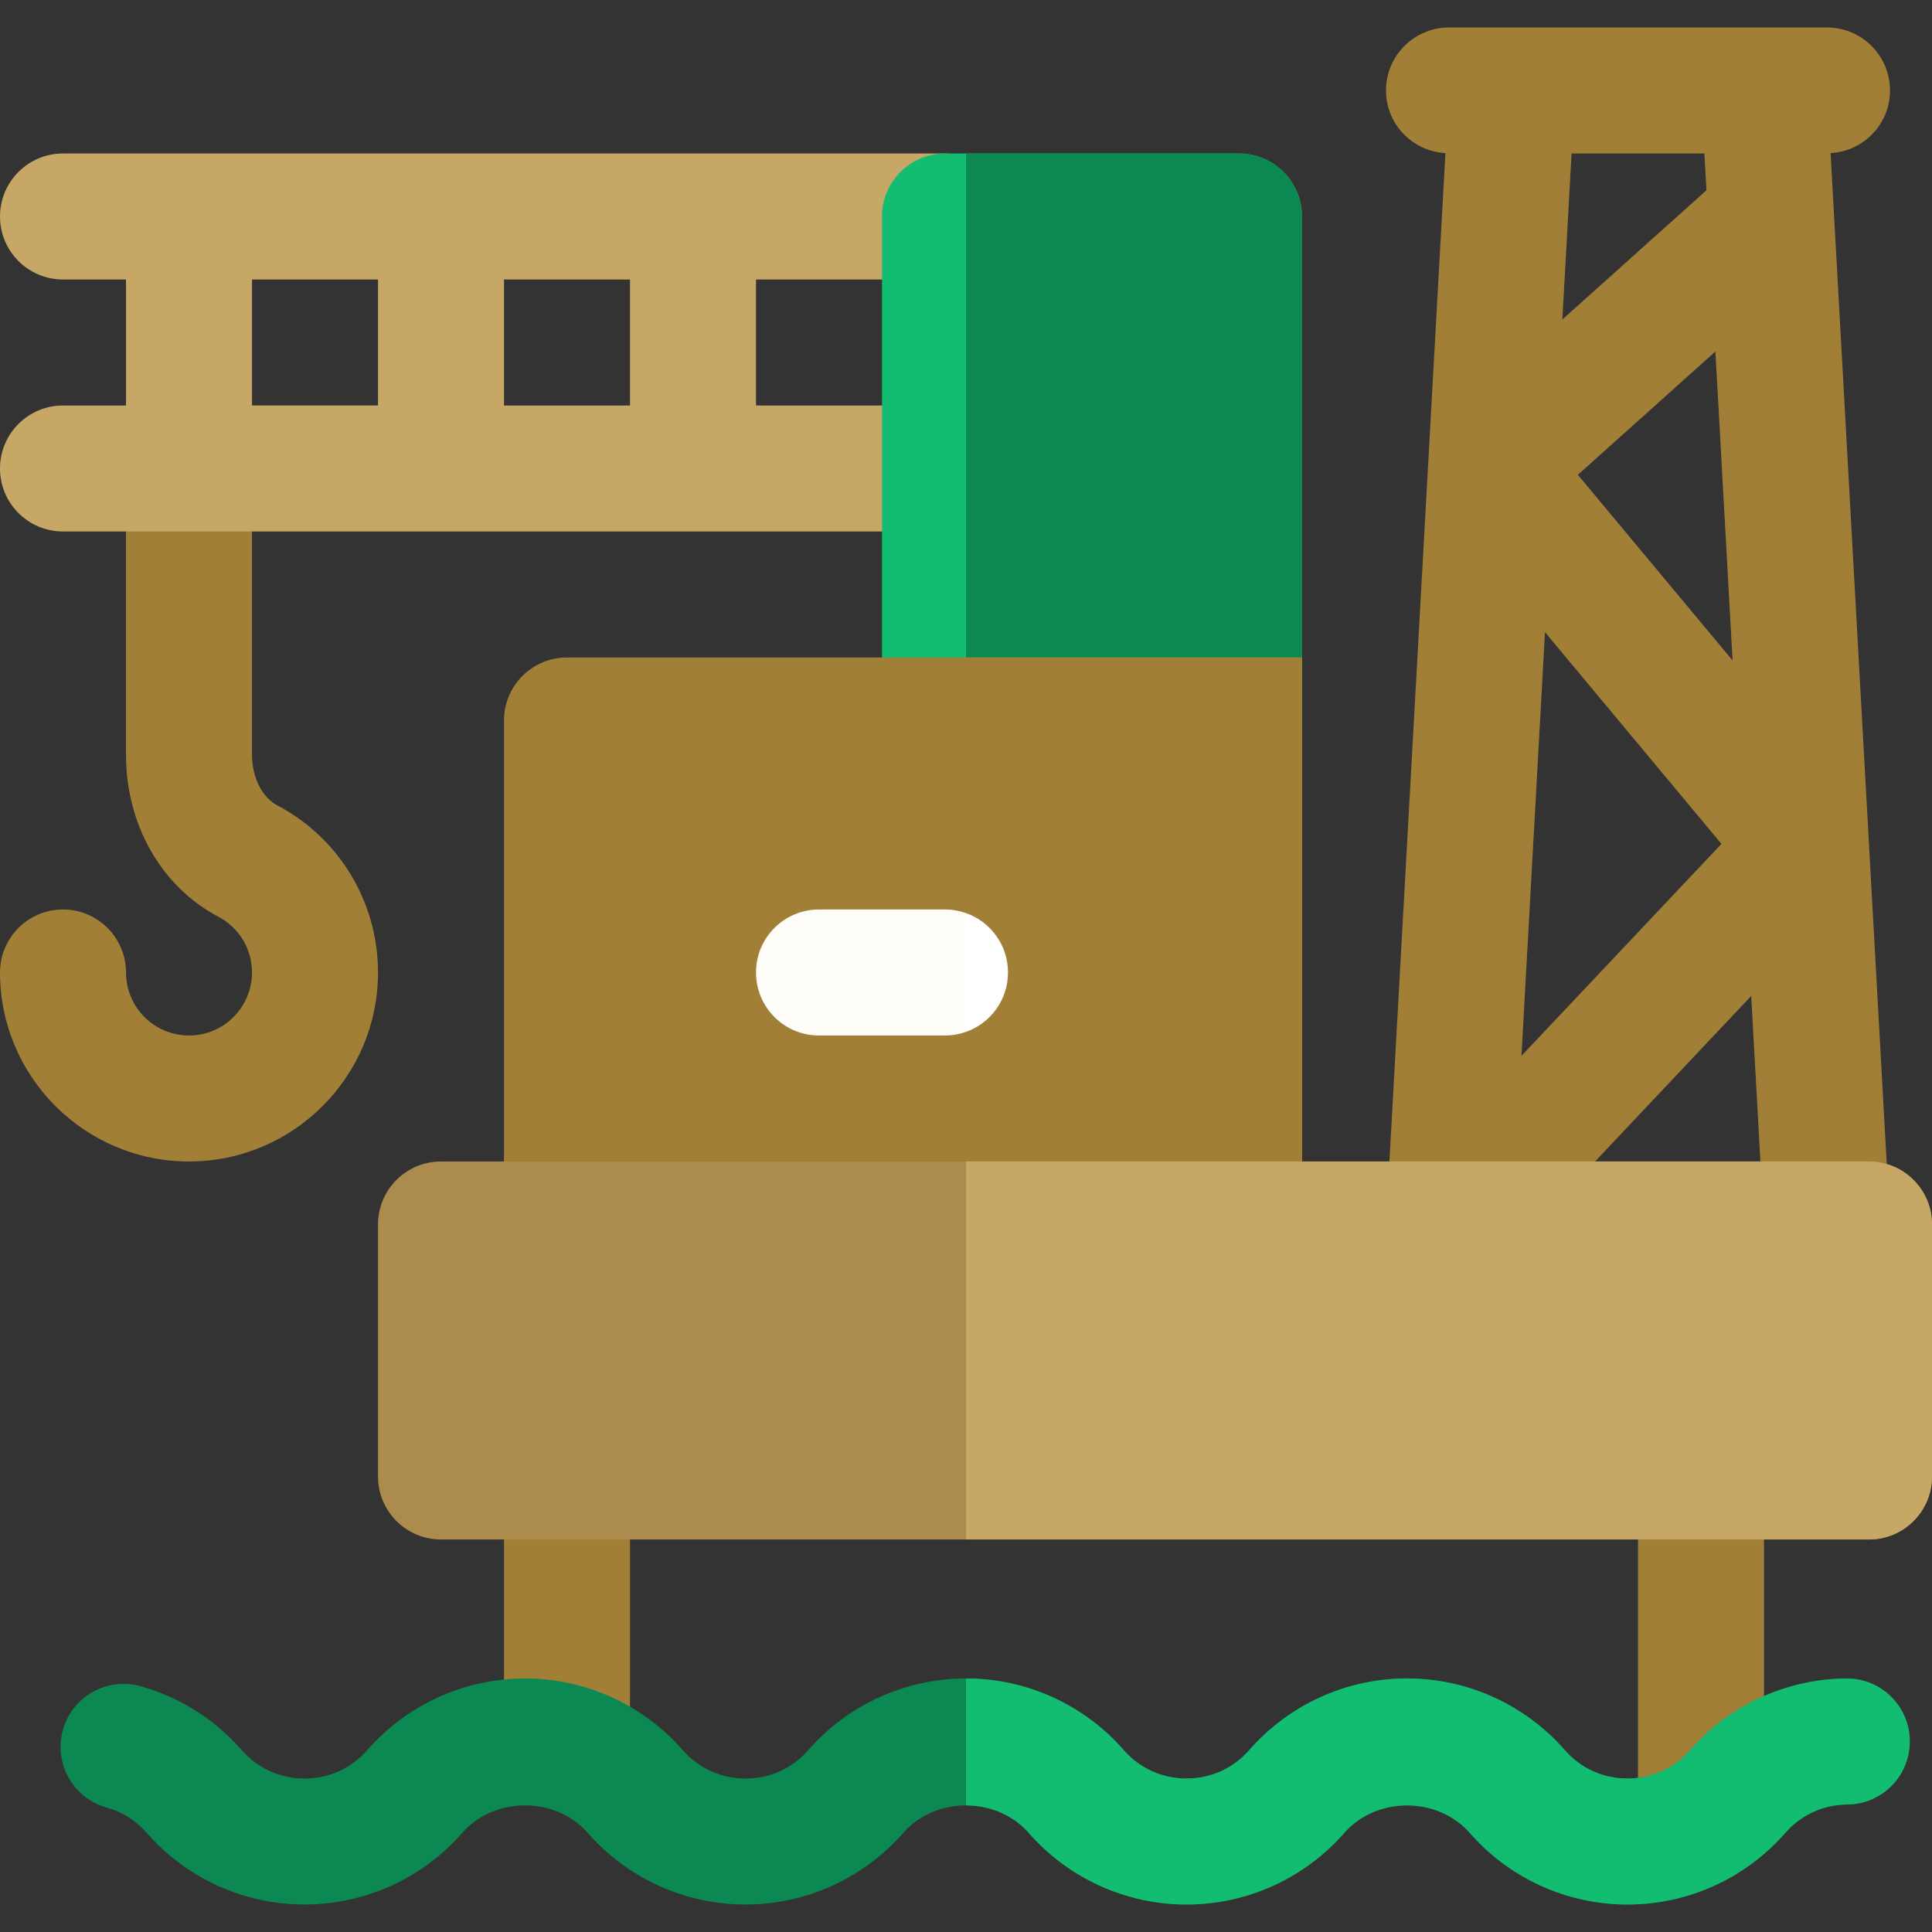
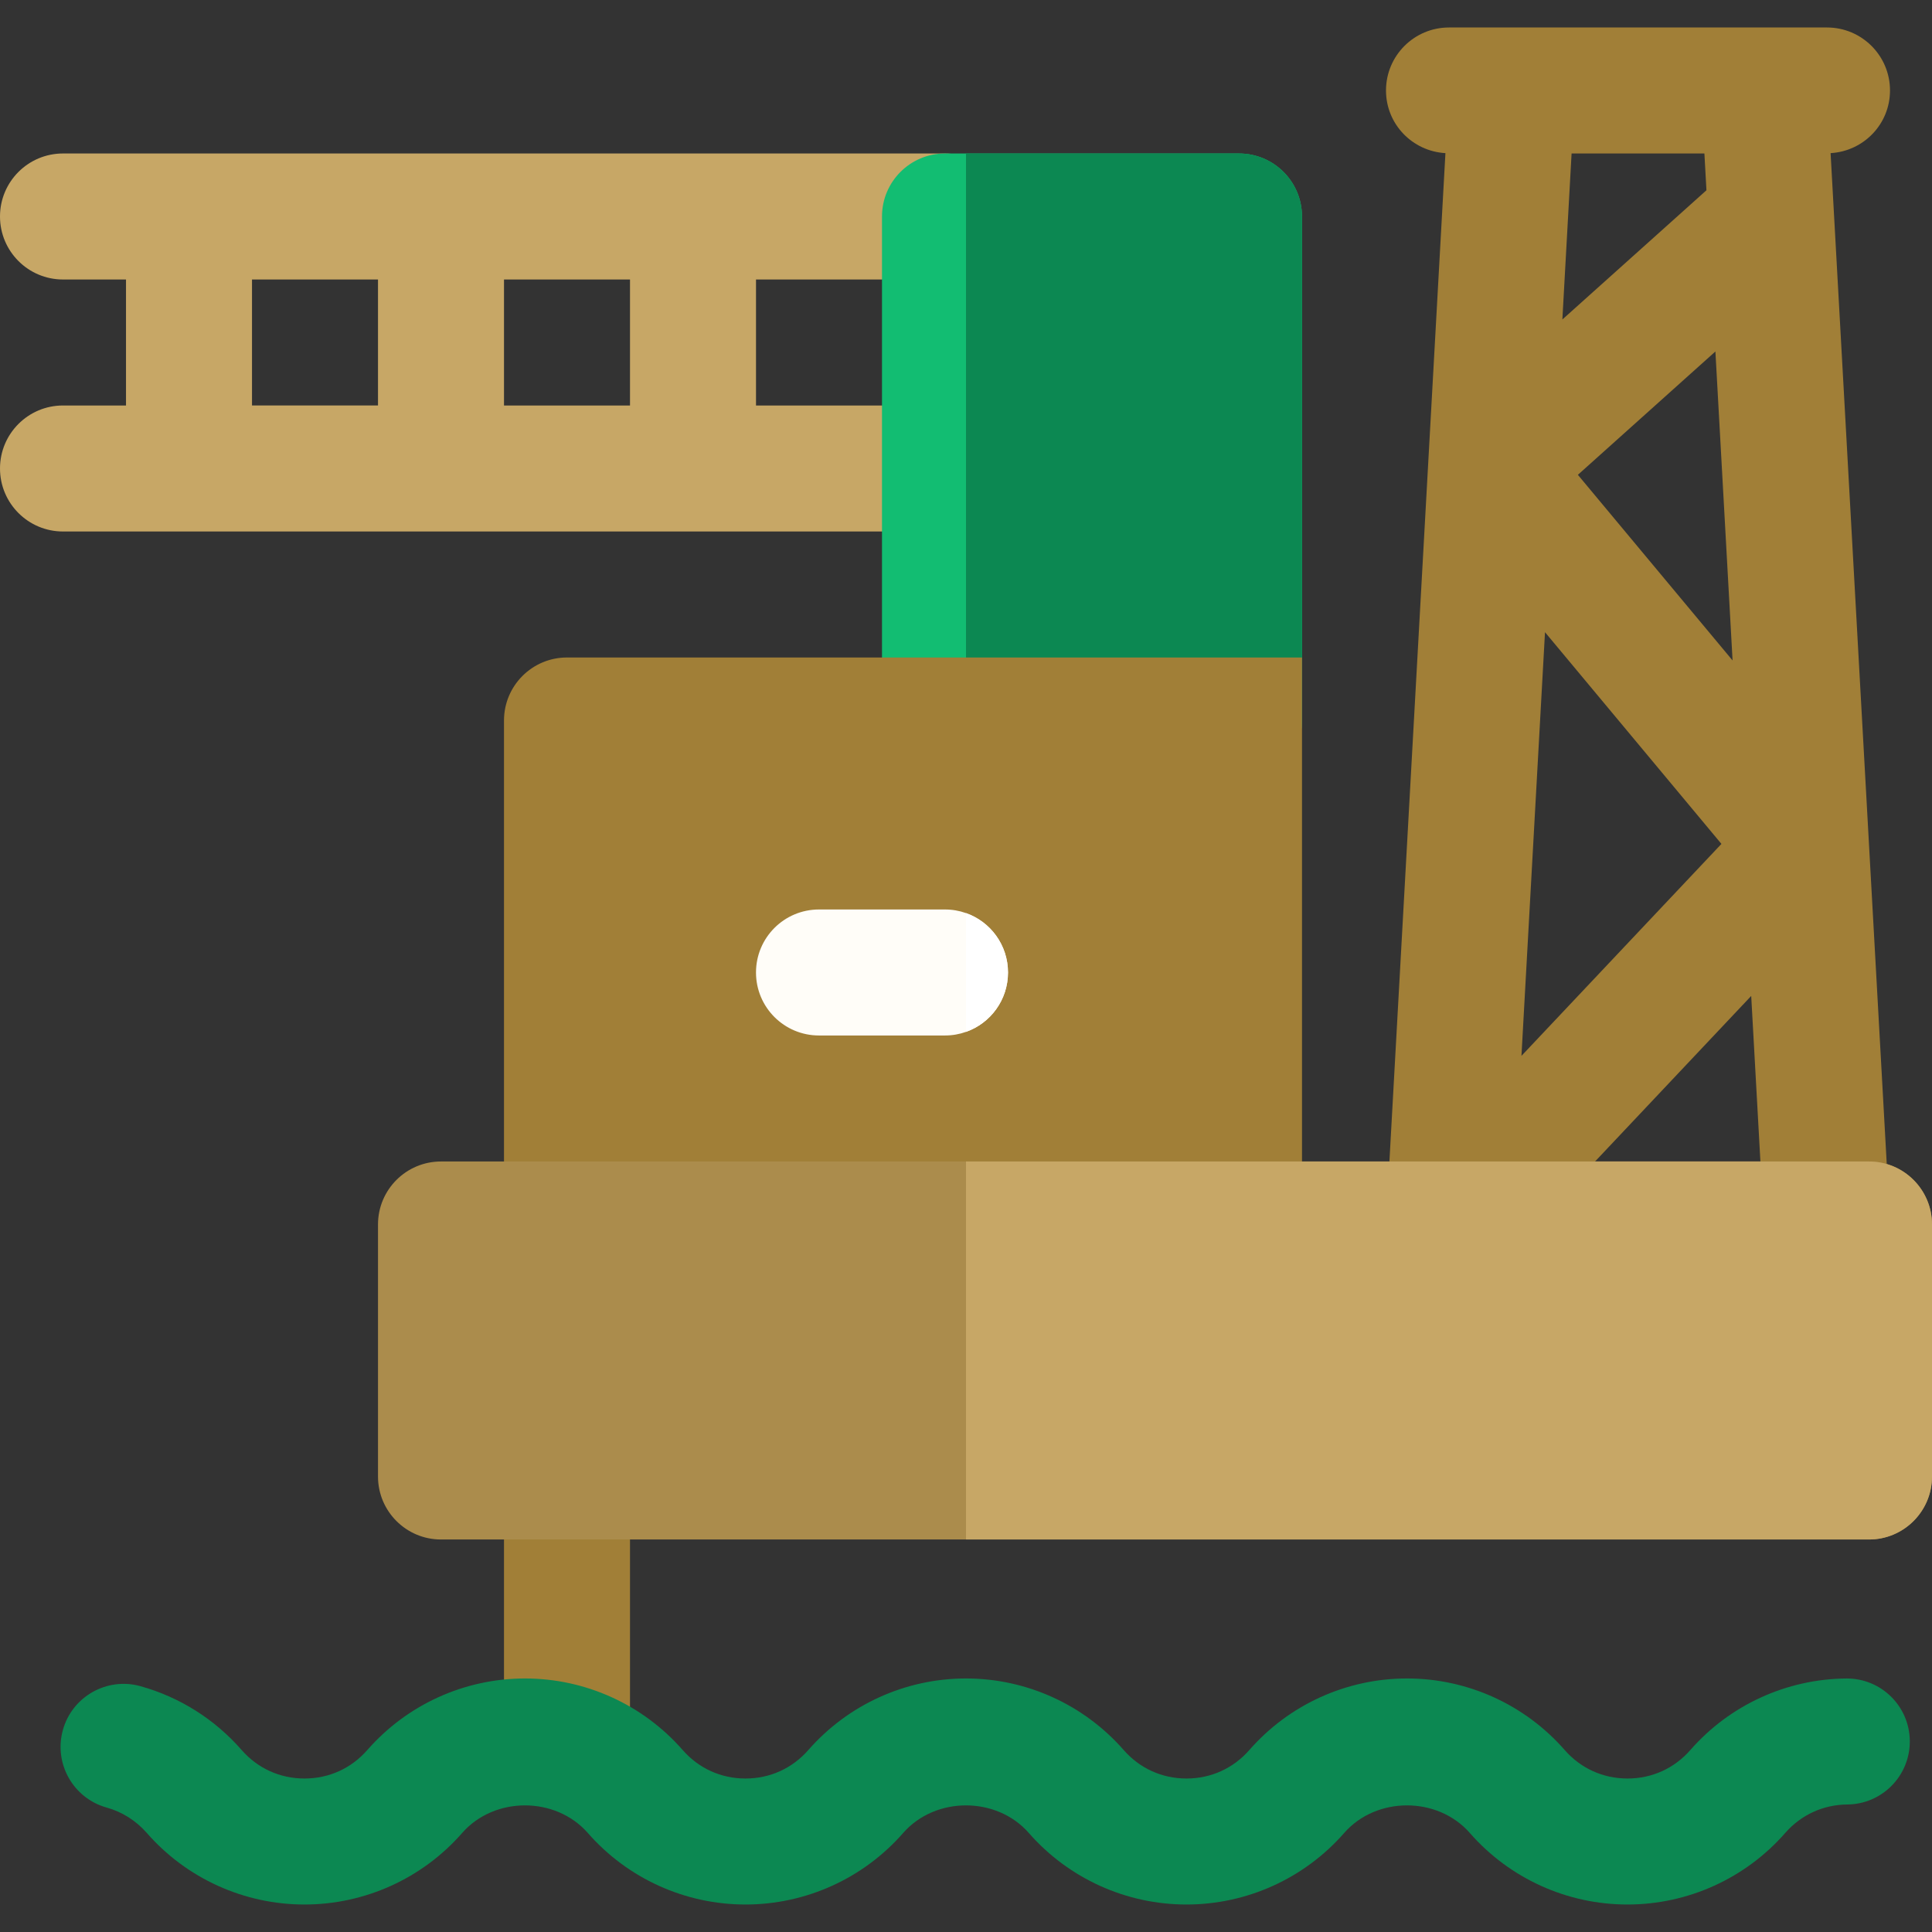
<svg xmlns="http://www.w3.org/2000/svg" height="800px" width="800px" version="1.1" id="Layer_1" viewBox="0 0 512 512" xml:space="preserve">
  <rect x="0" y="0" width="512" height="512" fill="#333333" stroke="none" />
-   <path style="fill: #a17f37;" d="M50.087,307.807C22.468,307.807,0,285.339,0,257.72c0-9.223,7.473-16.696,16.696-16.696  s16.696,7.473,16.696,16.696c0,9.206,7.49,16.696,16.696,16.696s16.696-7.49,16.696-16.696c0-6.229-3.424-11.896-8.94-14.793  c-15.082-7.939-24.451-24.369-24.451-42.88v-75.892c0-9.223,7.473-16.696,16.696-16.696s16.696,7.473,16.696,16.696v75.892  c0,5.891,2.658,11.25,6.609,13.332c16.515,8.684,26.782,25.679,26.782,44.341C100.174,285.34,77.706,307.807,50.087,307.807z" />
  <path style="fill: #c7a766;" d="M250.435,107.459h-50.087V74.067h50.087c9.223,0,16.696-7.473,16.696-16.696  s-7.473-16.696-16.696-16.696H16.696C7.473,40.676,0,48.149,0,57.372s7.473,16.696,16.696,16.696h16.696v33.391H16.696  C7.473,107.459,0,114.932,0,124.154s7.473,16.696,16.696,16.696h233.739c9.223,0,16.696-7.473,16.696-16.696  S259.657,107.459,250.435,107.459z M166.957,107.459h-33.391V74.067h33.391V107.459z M66.783,74.067h33.391v33.391H66.783V74.067z" />
  <path style="fill: #12bd72;" d="M328.348,207.633h-77.913c-9.223,0-16.696-7.473-16.696-16.696V57.372  c0-9.223,7.473-16.696,16.696-16.696h77.913c9.223,0,16.696,7.473,16.696,16.696v133.565  C345.043,200.161,337.57,207.633,328.348,207.633z" />
  <path style="fill: #0c8852;" d="M328.348,40.676H256v166.957h72.348c9.223,0,16.696-7.473,16.696-16.696V57.372  C345.043,48.149,337.57,40.676,328.348,40.676z" />
  <path style="fill: #a17f37;" d="M328.348,341.198H150.261c-9.22,0-16.696-7.475-16.696-16.696V190.937  c0-9.22,7.475-16.696,16.696-16.696h194.783v150.261C345.043,333.724,337.568,341.198,328.348,341.198z" />
  <path style="fill: #a17f37;" d="M150.261,478.601c-9.223,0-16.696-7.473-16.696-16.696v-70.619c0-9.223,7.473-16.696,16.696-16.696  s16.696,7.473,16.696,16.696v70.619C166.957,471.128,159.484,478.601,150.261,478.601z" />
-   <path style="fill: #a17f37;" d="M450.783,499.497c-9.223,0-16.696-7.473-16.696-16.696v-91.517c0-9.223,7.473-16.696,16.696-16.696  s16.696,7.473,16.696,16.696v91.517C467.478,492.024,460.005,499.497,450.783,499.497z" />
  <path style="fill: #0c8852;" d="M431.304,504.715h-0.006c-16.011,0-31.239-6.908-41.777-18.956c-8.533-9.75-24.772-9.75-33.304,0  c-10.544,12.049-25.777,18.956-41.783,18.956h-0.006c-16.011,0-31.239-6.908-41.777-18.956c-8.533-9.75-24.772-9.75-33.304,0  c-10.544,12.049-25.777,18.956-41.783,18.956h-0.006c-16.011,0-31.239-6.908-41.777-18.956c-8.533-9.75-24.772-9.75-33.304,0  c-10.544,12.049-25.777,18.956-41.783,18.956H80.69c-16.011,0-31.239-6.908-41.777-18.956c-2.853-3.261-6.532-5.592-10.652-6.739  c-8.881-2.479-14.071-11.69-11.592-20.57c2.479-8.885,11.717-14.066,20.57-11.592c10.397,2.902,19.669,8.75,26.804,16.918  c4.261,4.87,10.174,7.549,16.647,7.549h0.006c6.472,0,12.386-2.679,16.652-7.554c10.544-12.049,25.771-18.962,41.783-18.962  s31.239,6.913,41.783,18.962c4.261,4.875,10.174,7.554,16.647,7.554h0.006c6.472,0,12.386-2.679,16.652-7.554  c10.549-12.049,25.777-18.962,41.783-18.962s31.234,6.913,41.783,18.962c4.261,4.875,10.174,7.554,16.647,7.554h0.006  c6.472,0,12.386-2.679,16.652-7.554c10.544-12.049,25.771-18.962,41.783-18.962s31.239,6.913,41.783,18.962  c4.261,4.875,10.174,7.554,16.647,7.554h0.006c6.472,0,12.386-2.679,16.652-7.554c10.424-11.913,25.484-18.82,41.315-18.956  c0.043,0,0.098,0,0.141,0c9.163,0,16.62,7.381,16.696,16.554c0.076,9.223-7.337,16.761-16.554,16.837  c-6.402,0.055-12.25,2.734-16.467,7.554C462.543,497.808,447.31,504.715,431.304,504.715z" />
  <path style="fill: #a17f37;" d="M485.126,40.58c8.765-0.502,15.744-7.702,15.744-16.6c0-9.223-7.479-16.696-16.696-16.696  c-10.128,0-83.883,0-100.174,0c-9.223,0-16.696,7.473-16.696,16.696c0,8.899,6.975,16.1,15.75,16.601  c-0.454,8.175-14.652,263.733-15.722,282.997c-0.512,9.079,6.843,17.612,16.657,17.618c0,0,0.004,0.001,0.007,0.001h0.002H384  h100.174c9.547,0,17.198-8.017,16.673-17.619C499.738,303.596,485.69,50.729,485.126,40.58z M418.153,125.834L454.6,93.146  l4.55,81.882L418.153,125.834z M456.195,223.644l-52.994,56.173l6.239-112.278L456.195,223.644z M451.685,40.676l0.541,9.747  l-38.182,34.244l2.444-43.991C416.489,40.676,451.685,40.676,451.685,40.676z M422.703,307.807l41.386-43.874l2.438,43.874H422.703z  " />
  <g>
    <path style="fill: #fffdf8;" d="M267.13,257.72c0,7.279-4.641,13.457-11.13,15.738c-1.736,0.623-3.617,0.957-5.565,0.957h-33.391   c-9.227,0-16.696-7.469-16.696-16.696c0-9.227,7.469-16.696,16.696-16.696h33.391c1.948,0,3.829,0.334,5.565,0.957   C262.489,244.263,267.13,250.44,267.13,257.72z" />
    <path style="fill: #ab8c4c;" d="M495.304,407.981H116.87c-9.223,0-16.696-7.473-16.696-16.696v-66.783   c0-9.223,7.473-16.696,16.696-16.696h378.435c9.217,0,16.696,7.473,16.696,16.696v66.783   C512,400.509,504.521,407.981,495.304,407.981z" />
  </g>
-   <path style="fill: #a17f37;" d="M256,341.198h72.348c9.22,0,16.696-7.475,16.696-16.696V174.241H256V341.198z" />
  <path style="fill: #c7a766;" d="M495.304,307.807H256v100.174h239.304c9.217,0,16.696-7.473,16.696-16.696v-66.783  C512,315.28,504.521,307.807,495.304,307.807z" />
  <path style="fill: #ffffff;" d="M267.13,257.72c0,7.279-4.641,13.457-11.13,15.738v-31.477  C262.489,244.263,267.13,250.44,267.13,257.72z" />
-   <path style="fill: #12bd72;" d="M272.652,485.758c10.538,12.049,25.766,18.956,41.777,18.956h0.006  c16.006,0,31.239-6.908,41.783-18.956c8.533-9.75,24.772-9.75,33.304,0c10.538,12.049,25.766,18.956,41.777,18.956h0.006  c16.006,0,31.239-6.908,41.783-18.956c4.217-4.821,10.065-7.5,16.467-7.554c9.217-0.076,16.63-7.614,16.554-16.837  c-0.076-9.174-7.533-16.554-16.696-16.554c-0.043,0-0.098,0-0.141,0c-15.832,0.136-30.891,7.043-41.315,18.956  c-4.266,4.875-10.18,7.554-16.652,7.554h-0.006c-6.472,0-12.386-2.679-16.647-7.554c-10.544-12.049-25.771-18.962-41.783-18.962  s-31.239,6.913-41.783,18.962c-4.266,4.875-10.18,7.554-16.652,7.554h-0.006c-6.472,0-12.386-2.679-16.647-7.554  c-10.549-12.049-25.777-18.962-41.783-18.962v33.638C262.193,478.446,268.386,480.883,272.652,485.758z" />
</svg>